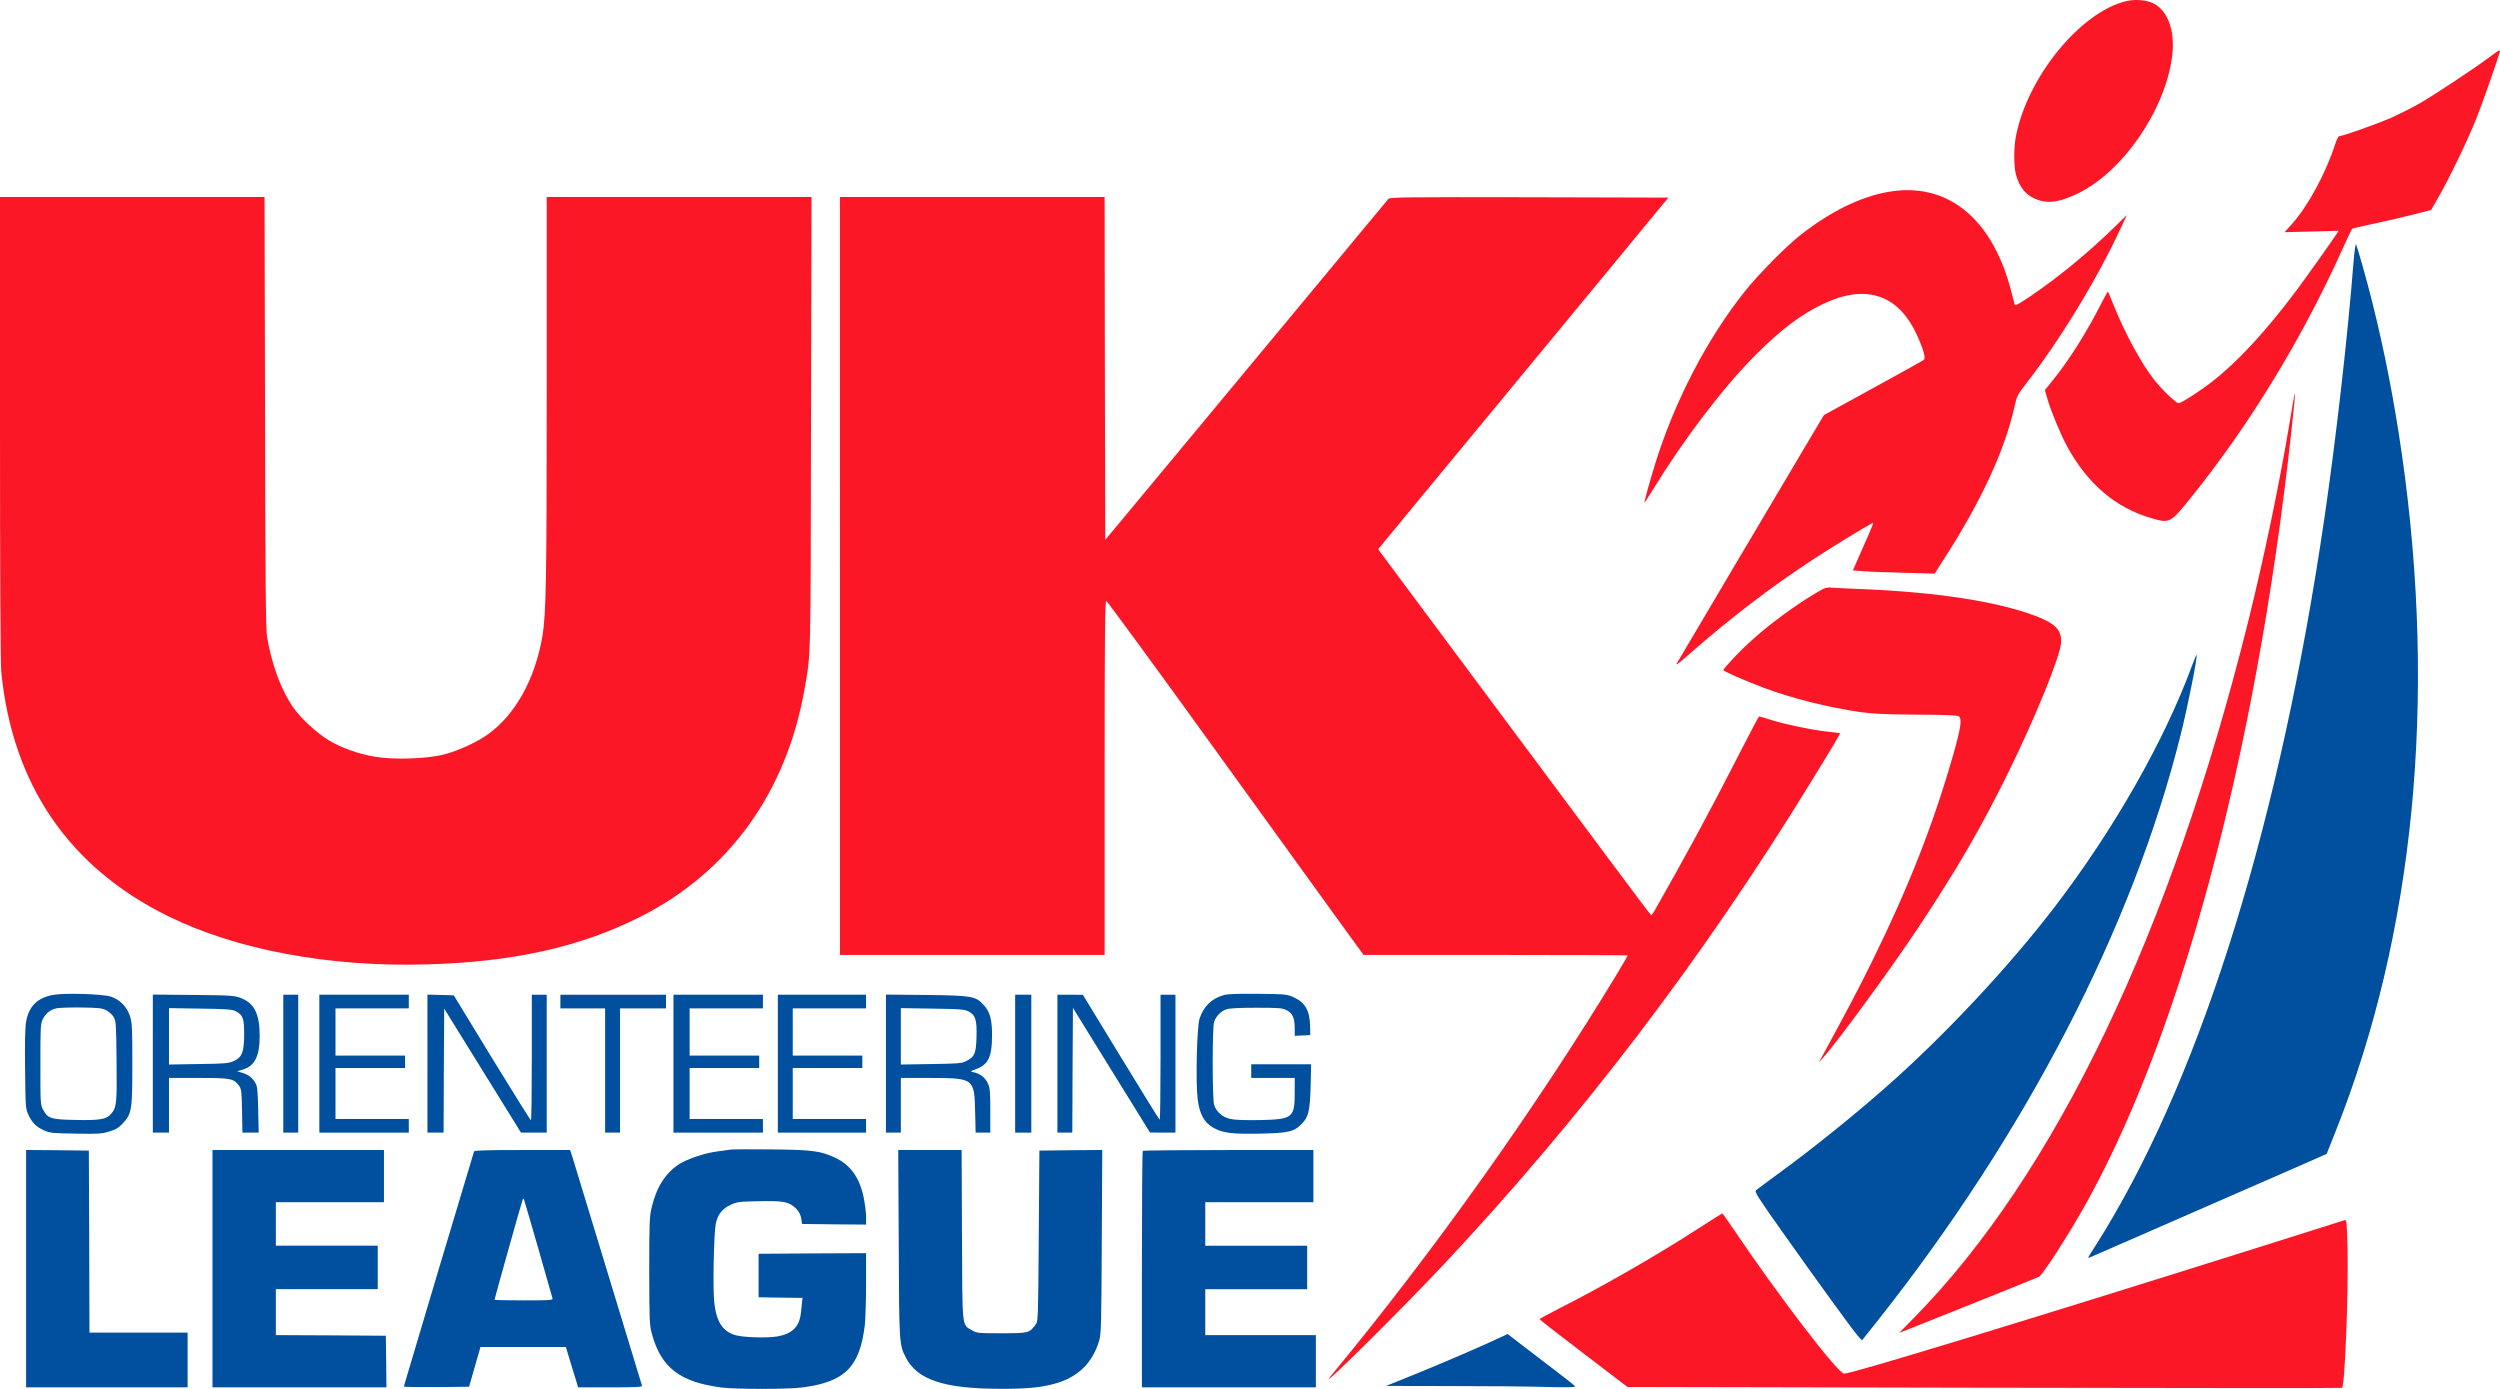
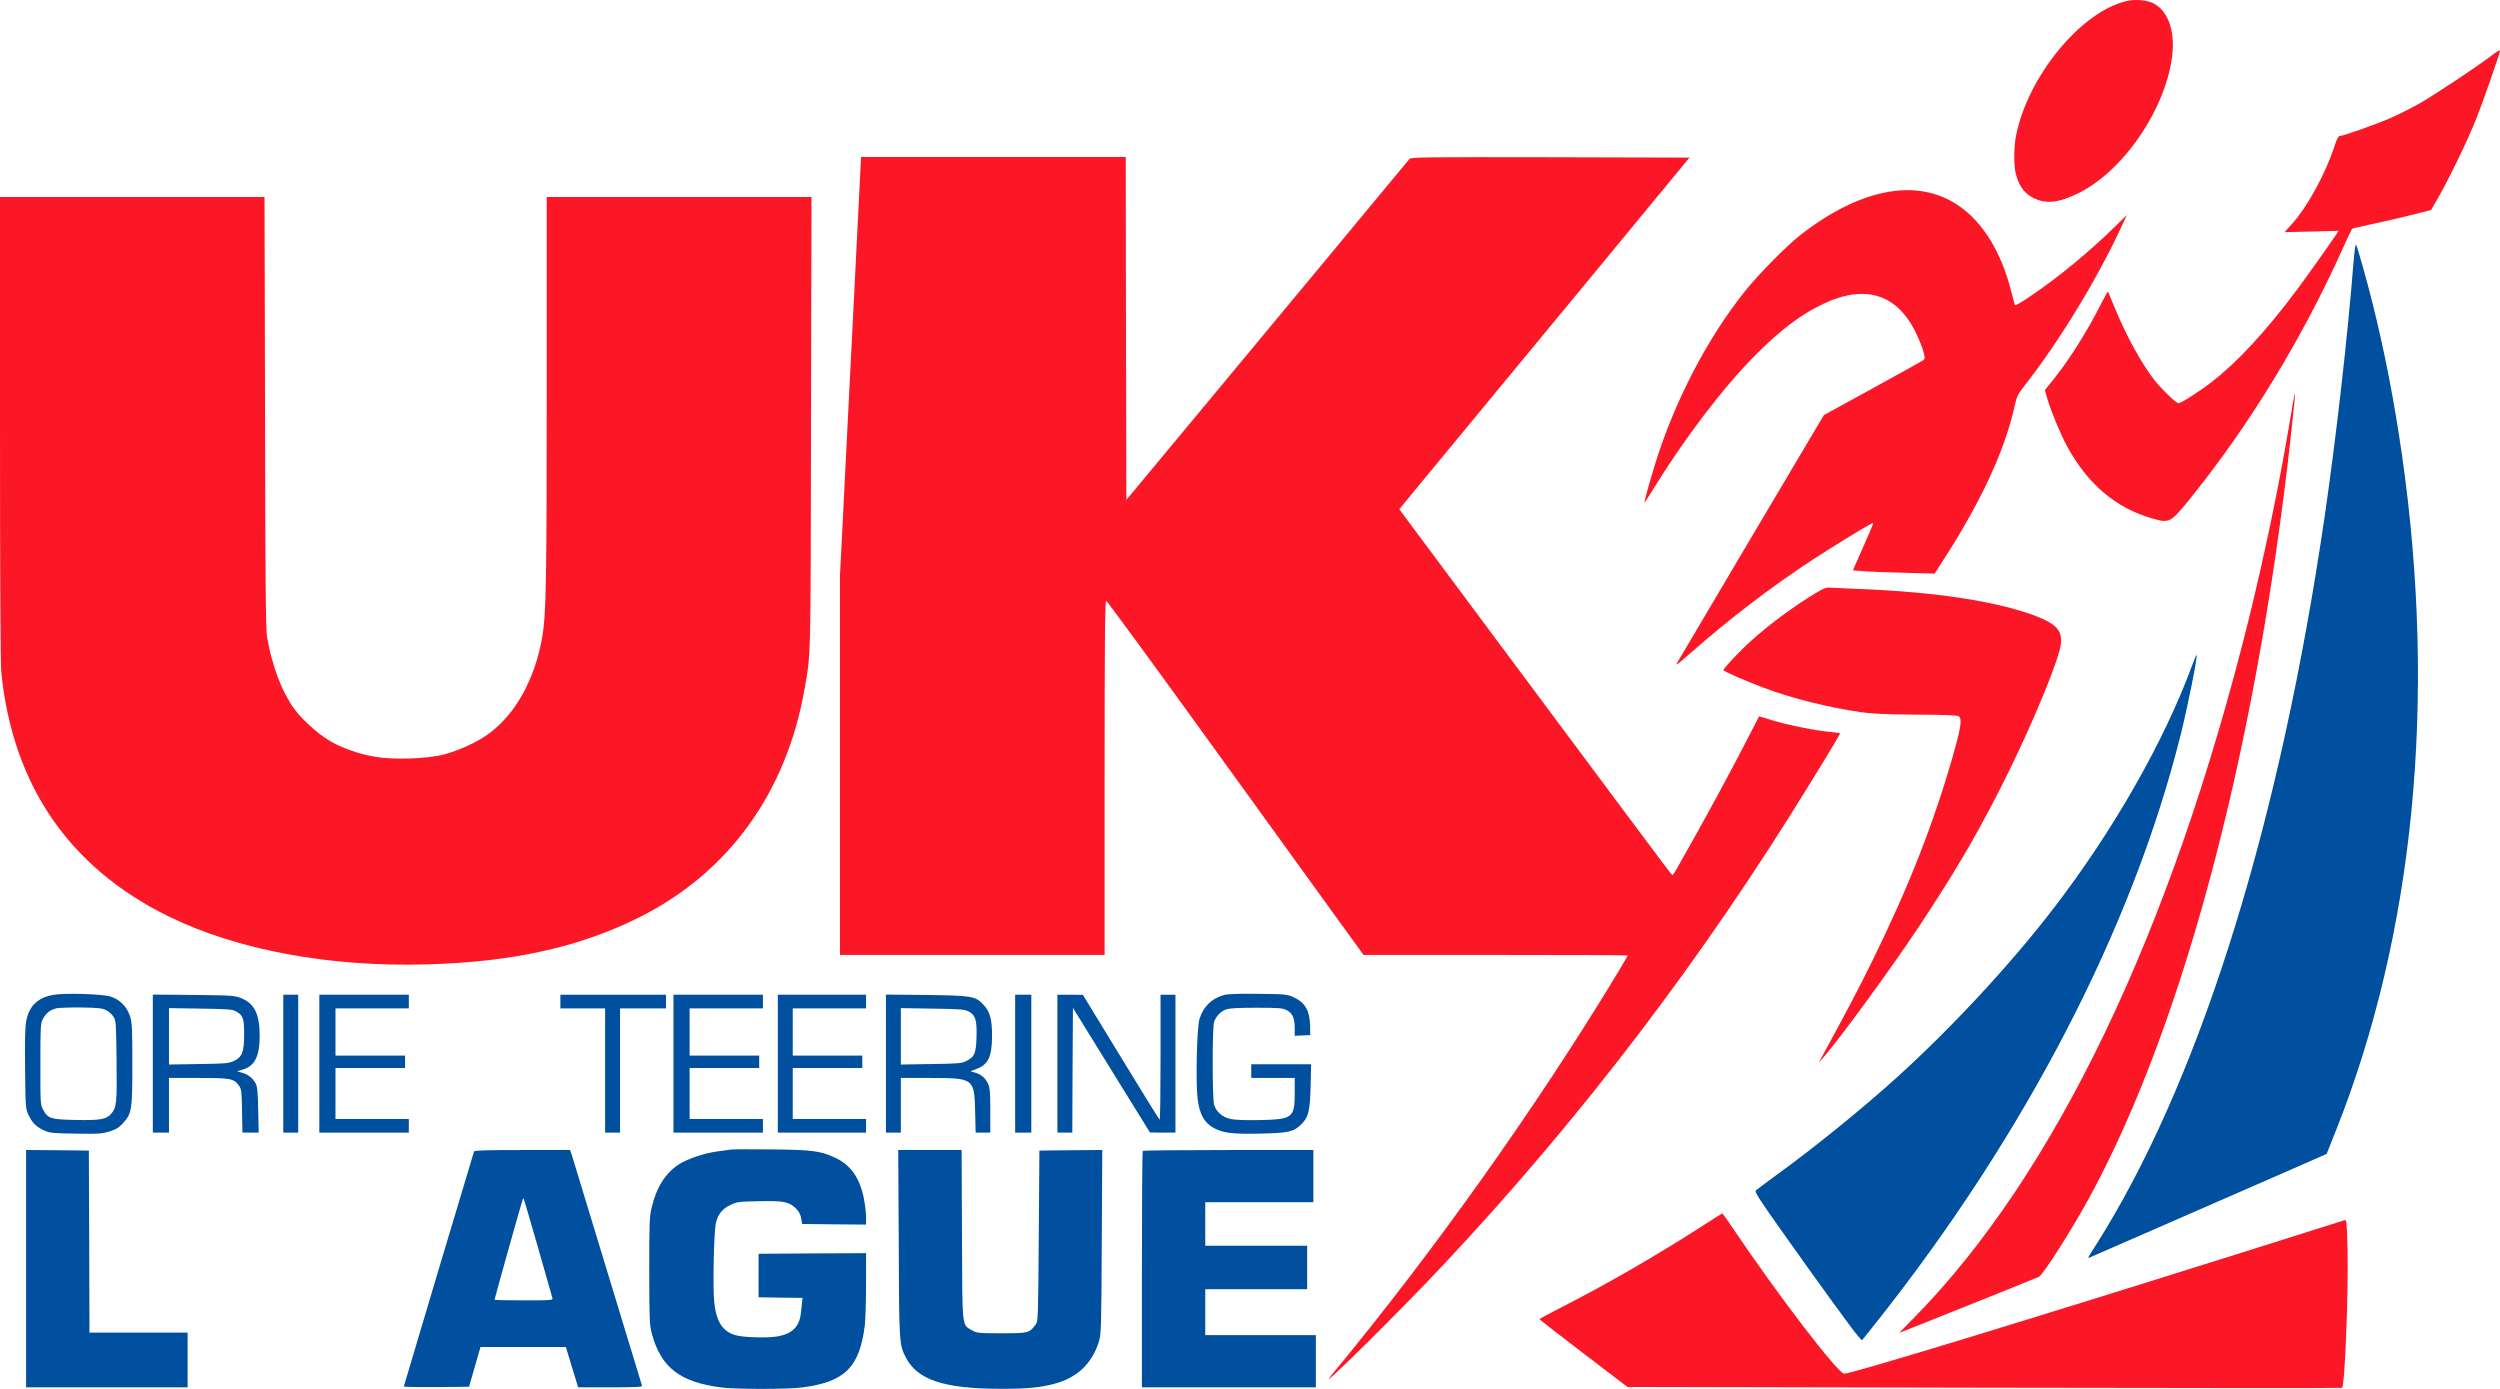
<svg xmlns="http://www.w3.org/2000/svg" width="2012" height="1117.8" version="1.0" viewBox="0 0 2012 1117.8">
  <title>UK Orienteering Leage Logo</title>
  <g fill="#fc1727">
    <path d="m1710.6 1.04c-36.5 9.2-78.4 60.4-88 107.7-2 9.5-2 24.5-0.2 31.6 2.9 10.9 8.6 17.5 17.9 20.6 8.8 3 17.5 1.6 31.2-4.9 36.7-17.3 71.3-67.5 76.7-111.2 2.5-20.4-3.8-37.1-15.9-42.5-5.7-2.5-14.6-3.1-21.7-1.3z" />
    <path d="m2004 45.641c-11 8.3-43.8 30.1-56.2 37.3-6.5 3.7-17.3 9.1-24 12.1-12.1 5.2-38.4 14.5-41 14.5-0.9 0-2.3 2.9-3.7 7.2-7.3 22.7-22 49.7-34.7 63.7l-5.8 6.4 21.7-0.5 21.8-0.6-1.7 2.7c-4.3 6.5-23.6 33.7-31.7 44.6-25.2 33.7-47.6 57.9-68.4 74.1-9.4 7.4-25 17.4-27 17.4-1.9 0-13.2-10.8-19.3-18.5-10.2-12.8-23.2-36.5-32.6-59.6-2.5-6.3-4.8-11.6-4.9-11.8-0.2-0.1-2.5 3.9-5.1 9-10.9 21.8-25.8 45.6-38.5 61.4l-7.2 8.9 2.2 7.6c3.1 10.3 10.4 27.9 15.6 37.5 16.5 30.4 39.2 49.7 68 58 14.8 4.3 15.1 4.1 32.1-17 46.7-57.9 89.2-127.6 121.5-199.3 3.9-8.6 7.4-16 7.8-16.5 0.4-0.4 7.4-2.1 15.6-3.8 8.1-1.7 22.3-4.9 31.4-7.2l16.6-4.2 5.2-9c8.9-15.2 24.8-48.1 31.6-65.5 5.3-13.3 18.7-51.9 18.7-53.6 0-1-2 0.1-8 4.7z" />
    <path d="m1525.1 153.64c-24 2.8-50.4 15.2-76.6 35.9-11.1 8.7-33.3 31.3-43.9 44.5-30.7 38.4-57.2 89.3-72.9 140.5-4.2 13.6-8.7 30-8.2 30 0.2 0 3.1-4.6 6.6-10.2 25.7-41.8 56.7-82.5 82.9-108.8 19.9-20 36.7-32.7 54.4-41 33.6-16 59.5-7.9 74.5 23.3 2.7 5.6 5.5 12.6 6.2 15.6 1.2 4.7 1.1 5.4-0.3 6.5-0.8 0.6-19.2 10.8-40.7 22.6l-39.2 21.5-12.8 21.5c-7 11.8-33.2 55.9-58.1 98s-46.2 78.1-47.3 80c-1.6 2.7 0.7 1 9.8-7.1 32.7-28.7 65.4-53.8 99.8-76.3 14.7-9.6 38.9-24.5 46.4-28.5 2.7-1.4 3.3-3-6.8 19.9l-7.7 17.5 7.7 0.6c4.2 0.4 19 1 32.8 1.3l25.3 0.7 6.6-10.3c30.3-46.8 49.5-88 57.5-123.3 2.1-9.5 2.6-10.4 8.9-18.5 27.6-35.3 57.8-84.9 77.3-127l4.4-9.5-9.6 9.4c-21.4 20.8-44.8 40.2-67.4 55.5-8.5 5.9-12.9 8.3-13.2 7.4-0.2-0.7-1.3-5-2.5-9.5-14.3-57.4-48.7-87.5-93.9-82.2z" />
    <path d="m0 344.44c0 119.6 0.4 189.6 1 196.2 9 90.9 54.4 157.4 134.5 196.8 54.9 27 129.6 41 208 38.7 69.2-1.9 123.1-13.9 171-37.9 72-36 118.5-100.4 133.1-184.2 5-28.8 4.8-18.3 5.1-213.3l0.4-182.2h-213.1v154.7c0 156.2-0.5 180.9-3.5 198.9-5.9 34.5-21.8 63.1-43.9 78.9-9 6.4-23.6 13.1-35.1 16.1-13.7 3.6-40.2 4.5-55.7 1.9-13.1-2.2-27-7.1-37.1-13.2-9.5-5.7-22.1-17.3-28.3-25.9-9.8-13.8-17.6-34.5-21.5-57.4-1-5.8-1.4-46.2-1.6-180.8l-0.4-173.2h-212.9z" />
-     <path d="m676 463.54v305h213v-142.5c0-113.4 0.3-142.5 1.3-142.5 0.6 0.1 37.7 50.6 82.2 112.3 44.6 61.6 90.9 125.8 102.9 142.4l22 30.3h106.3c58.5 0 106.3 0.2 106.3 0.4 0 0.3-3.8 6.7-8.3 14.3-65.1 107.7-149 225.6-230.8 324.3-12.7 15.4 55.3-51.8 91.1-90 110.5-117.8 208.2-246 294.4-386.5 19.1-31 24.8-40.6 24.4-41-0.2-0.1-5-0.7-10.8-1.3-13.4-1.6-31.8-5.4-44.2-9.2-5.3-1.7-9.8-3-10.1-3s-7.9 14.5-17 32.2c-21.4 42.1-42.3 80.6-67.3 124.5-1.1 1.8-2.2 3.3-2.5 3.3s-15.7-20.4-34.2-45.3c-18.5-24.8-67-90-107.8-144.7-40.7-54.7-74.9-100.6-75.9-102l-1.8-2.6 37.1-45c20.5-24.7 65.8-79.6 100.7-121.9s70.8-85.7 79.6-96.5l16.1-19.5-112.1-0.3c-97.6-0.2-112.2 0-113.2 1.3-0.6 0.8-24.9 30.1-54 65.1s-76.7 92.3-105.7 127.3c-29.1 35-56.3 67.7-60.5 72.8l-7.7 9.2-0.3-137.9-0.2-138h-213z" />
+     <path d="m676 463.54v305h213v-142.5c0-113.4 0.3-142.5 1.3-142.5 0.6 0.1 37.7 50.6 82.2 112.3 44.6 61.6 90.9 125.8 102.9 142.4l22 30.3h106.3c58.5 0 106.3 0.2 106.3 0.4 0 0.3-3.8 6.7-8.3 14.3-65.1 107.7-149 225.6-230.8 324.3-12.7 15.4 55.3-51.8 91.1-90 110.5-117.8 208.2-246 294.4-386.5 19.1-31 24.8-40.6 24.4-41-0.2-0.1-5-0.7-10.8-1.3-13.4-1.6-31.8-5.4-44.2-9.2-5.3-1.7-9.8-3-10.1-3c-21.4 42.1-42.3 80.6-67.3 124.5-1.1 1.8-2.2 3.3-2.5 3.3s-15.7-20.4-34.2-45.3c-18.5-24.8-67-90-107.8-144.7-40.7-54.7-74.9-100.6-75.9-102l-1.8-2.6 37.1-45c20.5-24.7 65.8-79.6 100.7-121.9s70.8-85.7 79.6-96.5l16.1-19.5-112.1-0.3c-97.6-0.2-112.2 0-113.2 1.3-0.6 0.8-24.9 30.1-54 65.1s-76.7 92.3-105.7 127.3c-29.1 35-56.3 67.7-60.5 72.8l-7.7 9.2-0.3-137.9-0.2-138h-213z" />
  </g>
  <path d="m1894.1 211.24c-4.7 59.5-13.9 140.4-23.2 204.3-35.5 242.8-97.2 443.2-176.7 574.5-4.7 7.7-9.9 16-11.5 18.4-1.7 2.5-2.4 4.2-1.6 3.9 1.8-0.8 128.3-56 163.9-71.6l27.5-12.1 7.2-18.1c63.3-158.9 81.7-347.5 53.3-545.2-6.3-43.6-13.8-82-23.5-121-4.9-19.6-12.2-45.5-13.4-47.6-0.4-0.7-1.3 5.8-2 14.5z" fill="#00509f" />
  <path d="m1842.3 342.34c-7.9 47.3-20 105.5-32.8 157.2-62.4 251.1-155.6 445.5-268.9 560.8l-12.1 12.3 5-1.9c9.2-3.5 106-42.4 107.5-43.2 3.3-1.7 26-37.3 39.4-61.7 78.9-143.5 139.6-378 166.2-642.6 0.3-3.7 0.5-6.7 0.3-6.7s-2.3 11.6-4.6 25.8z" fill="#fc1727" />
  <path d="m1462.8 476.44c-17.2 10.1-38.3 25.5-53.5 39.3-9.1 8.1-22.3 22.2-22.3 23.6 0 0.9 18.3 8.9 32.5 14.2 22.6 8.5 51.4 15.7 78 19.6 9.1 1.3 19.8 1.8 44.8 2 24.3 0.1 33.1 0.5 34.2 1.4 2.7 2.2 1.6 9.4-4.9 32.1-16 55.7-35.9 106.1-65.1 165.4-11.4 23.1-19.1 37.6-39.4 75l-3.3 6 3.2-3.5c12.7-14.3 54.1-70.8 77.5-106 30.7-46.3 50.1-79.7 72.1-124.5 21.3-43.3 41.4-92.6 42.1-103.5 0.8-10.4-4.3-15.7-20.9-22-31-11.6-79.7-19.1-140.8-21.5-8-0.3-17.4-0.8-21-1-6.2-0.5-6.8-0.3-13.2 3.4z" fill="#fc1727" />
  <g fill="#00509f">
    <path d="m1764.1 535.84c-22.4 60.8-63.2 132.4-111 194.7-34.5 45-82.3 96.6-127.1 137.1-27.2 24.6-65.8 55.9-96 77.8-8.5 6.2-16.1 11.9-16.9 12.6-1.1 1.1 2 6.1 20.5 32.2 29.5 41.7 57.1 79.7 61.4 84.6l3.5 3.9 12.6-15.8c119.4-150.9 205.1-316.4 243.8-471.2 5.9-23.5 13.9-63.7 12.9-64.7-0.2-0.2-1.8 3.8-3.7 8.8z" />
    <path d="m43.1 800.64c-12.9 2.2-19.9 9.1-22.1 21.6-0.8 4.6-1.1 17-0.8 38.3 0.3 30.4 0.4 31.7 2.6 36.5 3 6.5 6.3 9.8 12.6 12.7 4.7 2.1 6.8 2.3 25.4 2.6 18.3 0.3 20.9 0.2 27.1-1.7 5.4-1.6 7.6-3 10.8-6.4 7.4-8 7.8-10.7 7.8-47.7 0-28.8-0.2-33.2-1.8-38.5-2.5-7.8-8.1-13.6-15.7-16-6.4-2.1-36.9-3-45.9-1.4zm42.4 12.4c2.2 1.1 4.8 3.5 6 5.5 1.9 3.3 2 5.5 2.3 35.5 0.4 34 0 37.2-4.3 42.3-3.8 4.5-8.8 5.4-28.6 5-20-0.4-22.4-1.1-26.1-8.1-2.3-4.1-2.3-4.9-2.3-36.7 0-30.5 0.1-32.7 2-36.4 2.4-4.8 6.1-7.6 11.2-8.7 2.1-0.4 11-0.7 19.8-0.6 13.7 0.2 16.6 0.5 20 2.2z" />
    <path d="m984.9 800.84c-9.8 2.8-16.3 9.1-19.5 19-2.2 6.6-3.2 52.1-1.5 64.9 1.5 11.7 5.1 18.4 12 22.5 7.7 4.6 15.1 5.6 38.6 5.1 22.6-0.5 26.8-1.5 32.8-7.5 5.8-5.7 6.9-10.4 7.5-30.6l0.4-17.7h-48.2v11h35v11.6c0 20.5-1.5 21.7-28 22.3-11.8 0.2-20.4-0.1-23.8-0.9-6.4-1.4-11.5-5.9-13.1-11.5-1.5-5.5-1.5-62 0-66.6 1.6-4.6 5.4-8.6 9.8-10.1 2.5-0.9 10-1.3 24.1-1.3 18.2 0 20.9 0.2 24.4 1.9 4.8 2.4 6.6 6.4 6.6 14.6v6.1l6.3-0.3 6.2-0.3-0.1-7.1c-0.3-12.7-4-19.2-13.6-23.5-5-2.2-6.5-2.4-28.3-2.6-16.2-0.2-24.4 0.1-27.6 1z" />
    <path d="m123 855.94v55.6h13v-44h23.8c26.1 0 28.3 0.4 32.6 6.3 1.9 2.6 2.1 4.5 2.4 20.3l0.3 17.4h13.1l-0.4-18.3c-0.3-14.4-0.7-18.8-2-21.2-2.4-4.4-5.8-7.2-10.7-8.6l-4.3-1.3 4.5-1.3c9.7-2.8 13.7-10.8 13.7-27.2 0-17.4-4.2-26-14.8-30.3-5.5-2.1-7.1-2.3-38.4-2.6l-32.8-0.3zm66.7-42.1c5.9 3.1 6.8 5.7 6.8 18.7-0.1 14.4-1.6 18.2-8.4 21.4-4.2 1.9-6.8 2.1-28.3 2.4l-23.8 0.4v-45.4l25.3 0.4c21.7 0.3 25.6 0.6 28.4 2.1z" />
    <path d="m228 856.04v55.5h12v-111h-12z" />
    <path d="m257 856.04v55.5h72v-11h-59v-41h56v-10h-56v-38h59v-11h-72z" />
-     <path d="m344 856.04v55.5h13l0.2-49.9 0.3-49.9 61.8 99.8h20.7v-111h-12v50.5c0 27.8-0.3 50.5-0.7 50.5-0.5-0.1-14.6-22.7-31.5-50.3l-30.6-50.2-21.2-0.6z" />
    <path d="m451 806.04v5.5h36v100h12v-100h37v-11h-85z" />
    <path d="m542 856.04v55.5h72v-11h-59v-41h56v-10h-56v-38h59v-11h-72z" />
    <path d="m626 856.04v55.5h71v-11h-59v-41h56v-10h-56v-38h59v-11h-71z" />
    <path d="m713 855.94v55.6h12v-44h23.8c35.1 0.1 35.4 0.2 36 27.7l0.4 16.3h11.8v-17.8c0-15.3-0.3-18.3-2-21.9-2-4.5-6.2-7.8-11.4-8.9-3-0.6-3-0.7 2.1-2.6 9.6-3.5 12.6-9.8 12.7-26.3 0.1-13.3-1.6-19.7-6.7-25.2-6.6-7.2-9.1-7.6-46.4-8.1l-32.3-0.3zm66.2-42.1c5.8 2.9 7.1 6.7 6.7 20.7-0.4 13.5-1.5 16-8.5 19.5-3.5 1.8-6.4 2-28.1 2.3l-24.3 0.4v-45.4l25.3 0.4c21.9 0.3 25.7 0.6 28.9 2.1z" />
    <path d="m817 856.04v55.5h13v-111h-13z" />
    <path d="m851 856.04v55.5h12l0.2-50.2 0.3-50.2 31 50.2 31 50.1 10.3 0.1h10.2v-111h-12v50.6c0 27.8-0.3 50.3-0.7 50-0.5-0.2-14.5-23-31.3-50.5l-30.5-50-10.2-0.1h-10.3z" />
    <path d="m588.5 925.14c-1.6 0.2-6.6 0.9-11 1.5-10.3 1.3-24.1 6-30.8 10.2-11.2 7.2-18.5 18.8-22.3 35.2-1.7 7.2-1.9 12.6-1.9 51 0.1 41.2 0.2 43.3 2.3 51 7.4 26.7 22.6 38.3 55.7 42.6 11.7 1.5 53.4 1.5 65 0 34.5-4.5 46.3-16.2 50.5-50.1 0.5-4.6 1-19.6 1-33.2v-24.8l-43.2 0.2-43.3 0.3v35l17.7 0.3 17.7 0.2-0.4 3.3c-0.2 1.7-0.6 5.5-0.9 8.4-1.1 11.5-7 17.4-19.6 19.4-8.2 1.3-27.2 0.7-33.1-1.1-10.4-3-15.4-10.8-17.1-26.6-1.2-11.2-0.3-55 1.2-62.9 1.5-7.5 5.2-12.2 11.8-15.3 5.3-2.5 6.8-2.7 22.7-3 18.8-0.4 23.6 0.3 28.5 4.4 3.7 3.1 5.2 5.8 6 10.4l0.5 3.5 25.8 0.3 25.7 0.2v-6.2c0-3.5-0.9-10.4-1.9-15.5-3.4-16.3-10.7-26.5-23.4-32.3-11.4-5.3-18.3-6.2-50.7-6.5-16.2-0.2-30.8-0.1-32.5 0.1z" />
    <path d="m21 1021v95.5h130v-44h-79l-0.2-73.3-0.3-73.2-25.2-0.3-25.3-0.2z" />
-     <path d="m171 1021v95.5h140l-0.2-20.8-0.3-20.7-44.2-0.3-44.3-0.2v-37h82v-35h-82v-35h87v-42h-138z" />
    <path d="m381.5 926.74c-1.2 3.6-56.5 188.6-56.5 189.1 0 0.4 11.8 0.6 26.3 0.5l26.2-0.3 9.2-32h68.7l4.9 16.2 5 16.3h26c20.5 0 25.8-0.3 25.4-1.3-0.2-0.7-12.7-41.5-27.6-90.7-15-49.2-27.9-91.6-28.7-94.3l-1.6-4.7h-38.4c-29.9 0-38.6 0.3-38.9 1.2zm51.5 77.3c6.1 21.5 11.3 39.8 11.6 40.7 0.5 1.7-1.1 1.8-23 1.8-13 0-23.6-0.2-23.6-0.5 0-0.9 22.2-80 22.7-80.8 0.3-0.5 0.6-0.7 0.8-0.5s5.3 17.9 11.5 39.3z" />
    <path d="m723.3 1000.7c0.3 81.1 0.4 81.3 5.7 91.8 9.2 17.9 30.5 25.1 75.5 25.2 20.9 0.1 32.1-0.9 43.2-3.8 19.2-4.9 31.4-16.5 36.9-34.9 1.6-5.5 1.8-12.5 2.1-79.8l0.4-73.7-25.3 0.2-25.3 0.3-0.5 68.7c-0.5 67.4-0.5 68.7-2.6 71.4-5 6.7-5.6 6.9-27.2 6.9-18.8 0-19.9-0.1-23.8-2.3-8.4-4.9-7.9 0-8.2-77l-0.3-68.2h-51z" />
    <path d="m919.7 926.24c-0.4 0.3-0.7 43.3-0.7 95.5v94.8h140v-42h-89v-37h82v-35h-82v-35h87v-42h-68.3c-37.6 0-68.7 0.3-69 0.7z" />
  </g>
  <path d="m1368.5 987.64c-34.3 22.2-77.6 47.1-112.1 64.6-9.6 4.9-17.4 9.1-17.4 9.4s15.9 12.8 35.4 27.6l35.4 27 287.3 0.6c158 0.3 287.5 0.4 287.8 0.1 2.3-2.2 5.2-77 4.4-112.2-0.5-20.7-0.8-23.2-2.2-22.8-0.9 0.3-31.5 10-68.1 21.5-186.3 58.7-328.6 102.1-334.8 102.1-4.9 0-53.4-63.3-88.7-115.8-4.9-7.2-9.1-13.2-9.4-13.2-0.3 0.1-8.2 5-17.6 11.1z" fill="#fc1727" />
-   <path d="m1206.9 1076.6c-12.5 6-45.7 20.3-68.4 29.5l-23 9.3 51.5 0.1c28.3 0 62.7 0.3 76.4 0.7 18.3 0.5 24.7 0.3 24.2-0.5-0.4-0.6-7.3-6.2-15.4-12.3-8.1-6.2-20.1-15.4-26.8-20.5l-12.1-9.3z" fill="#00509f" />
</svg>